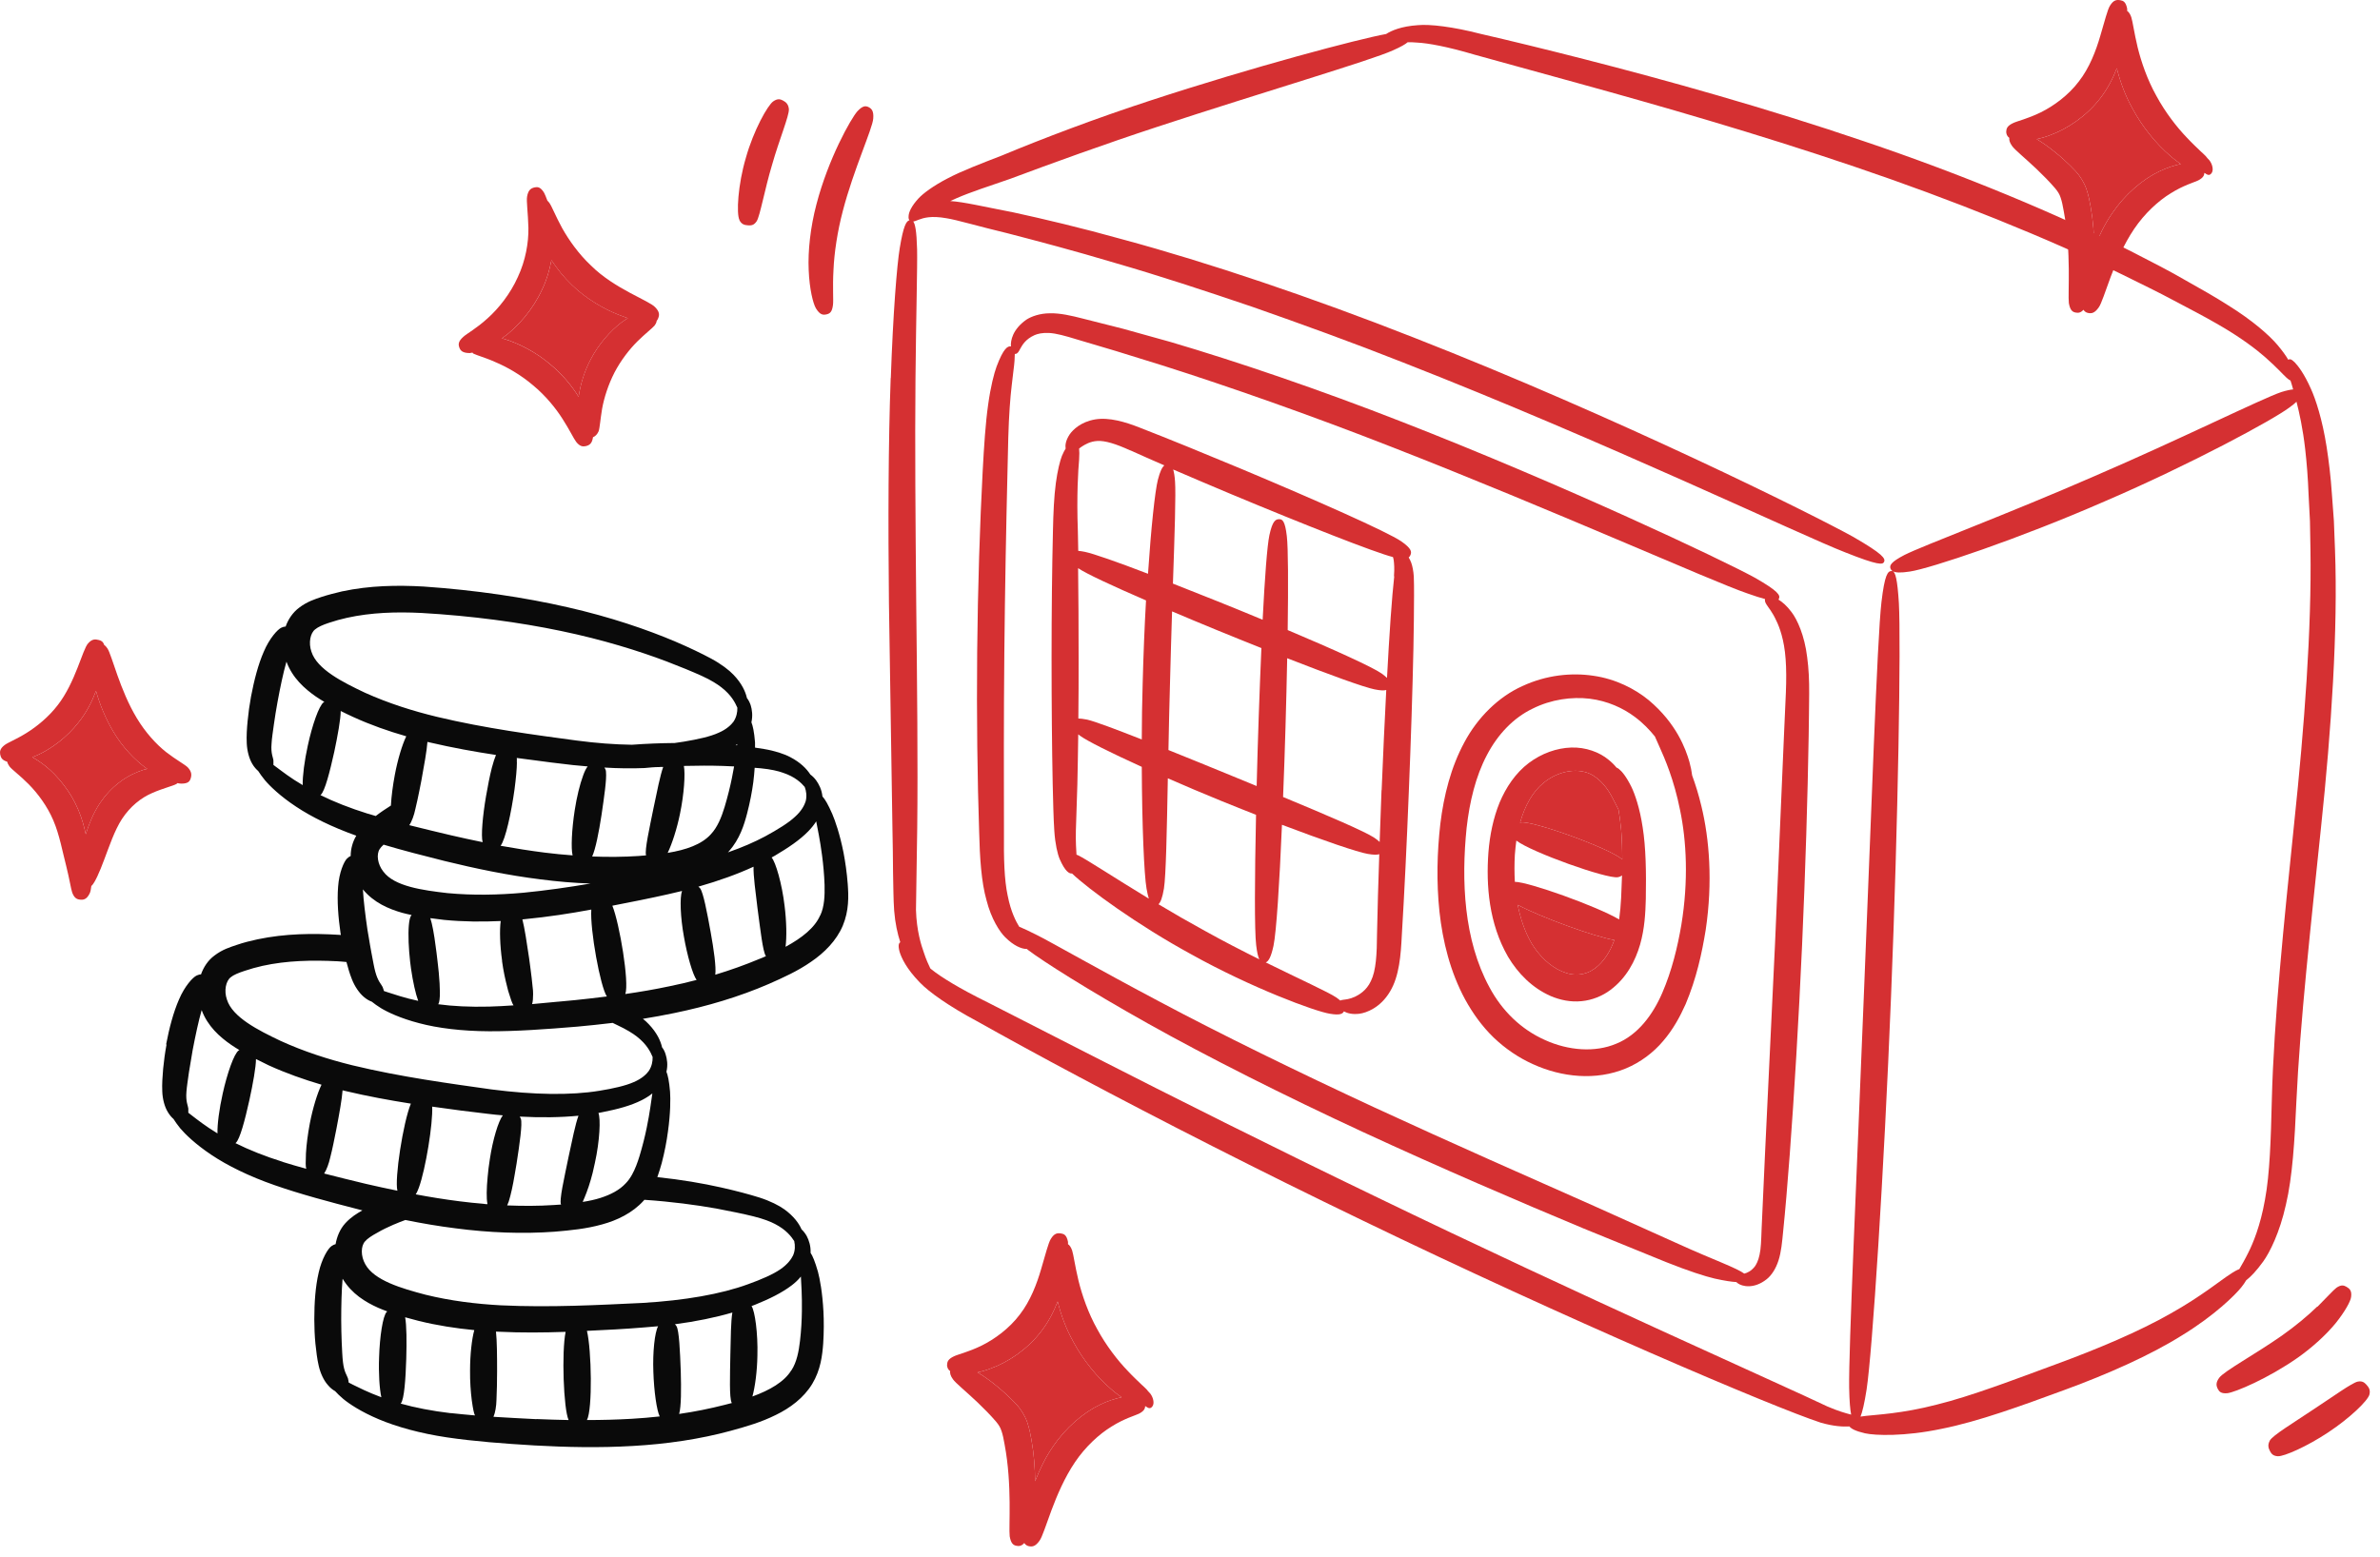
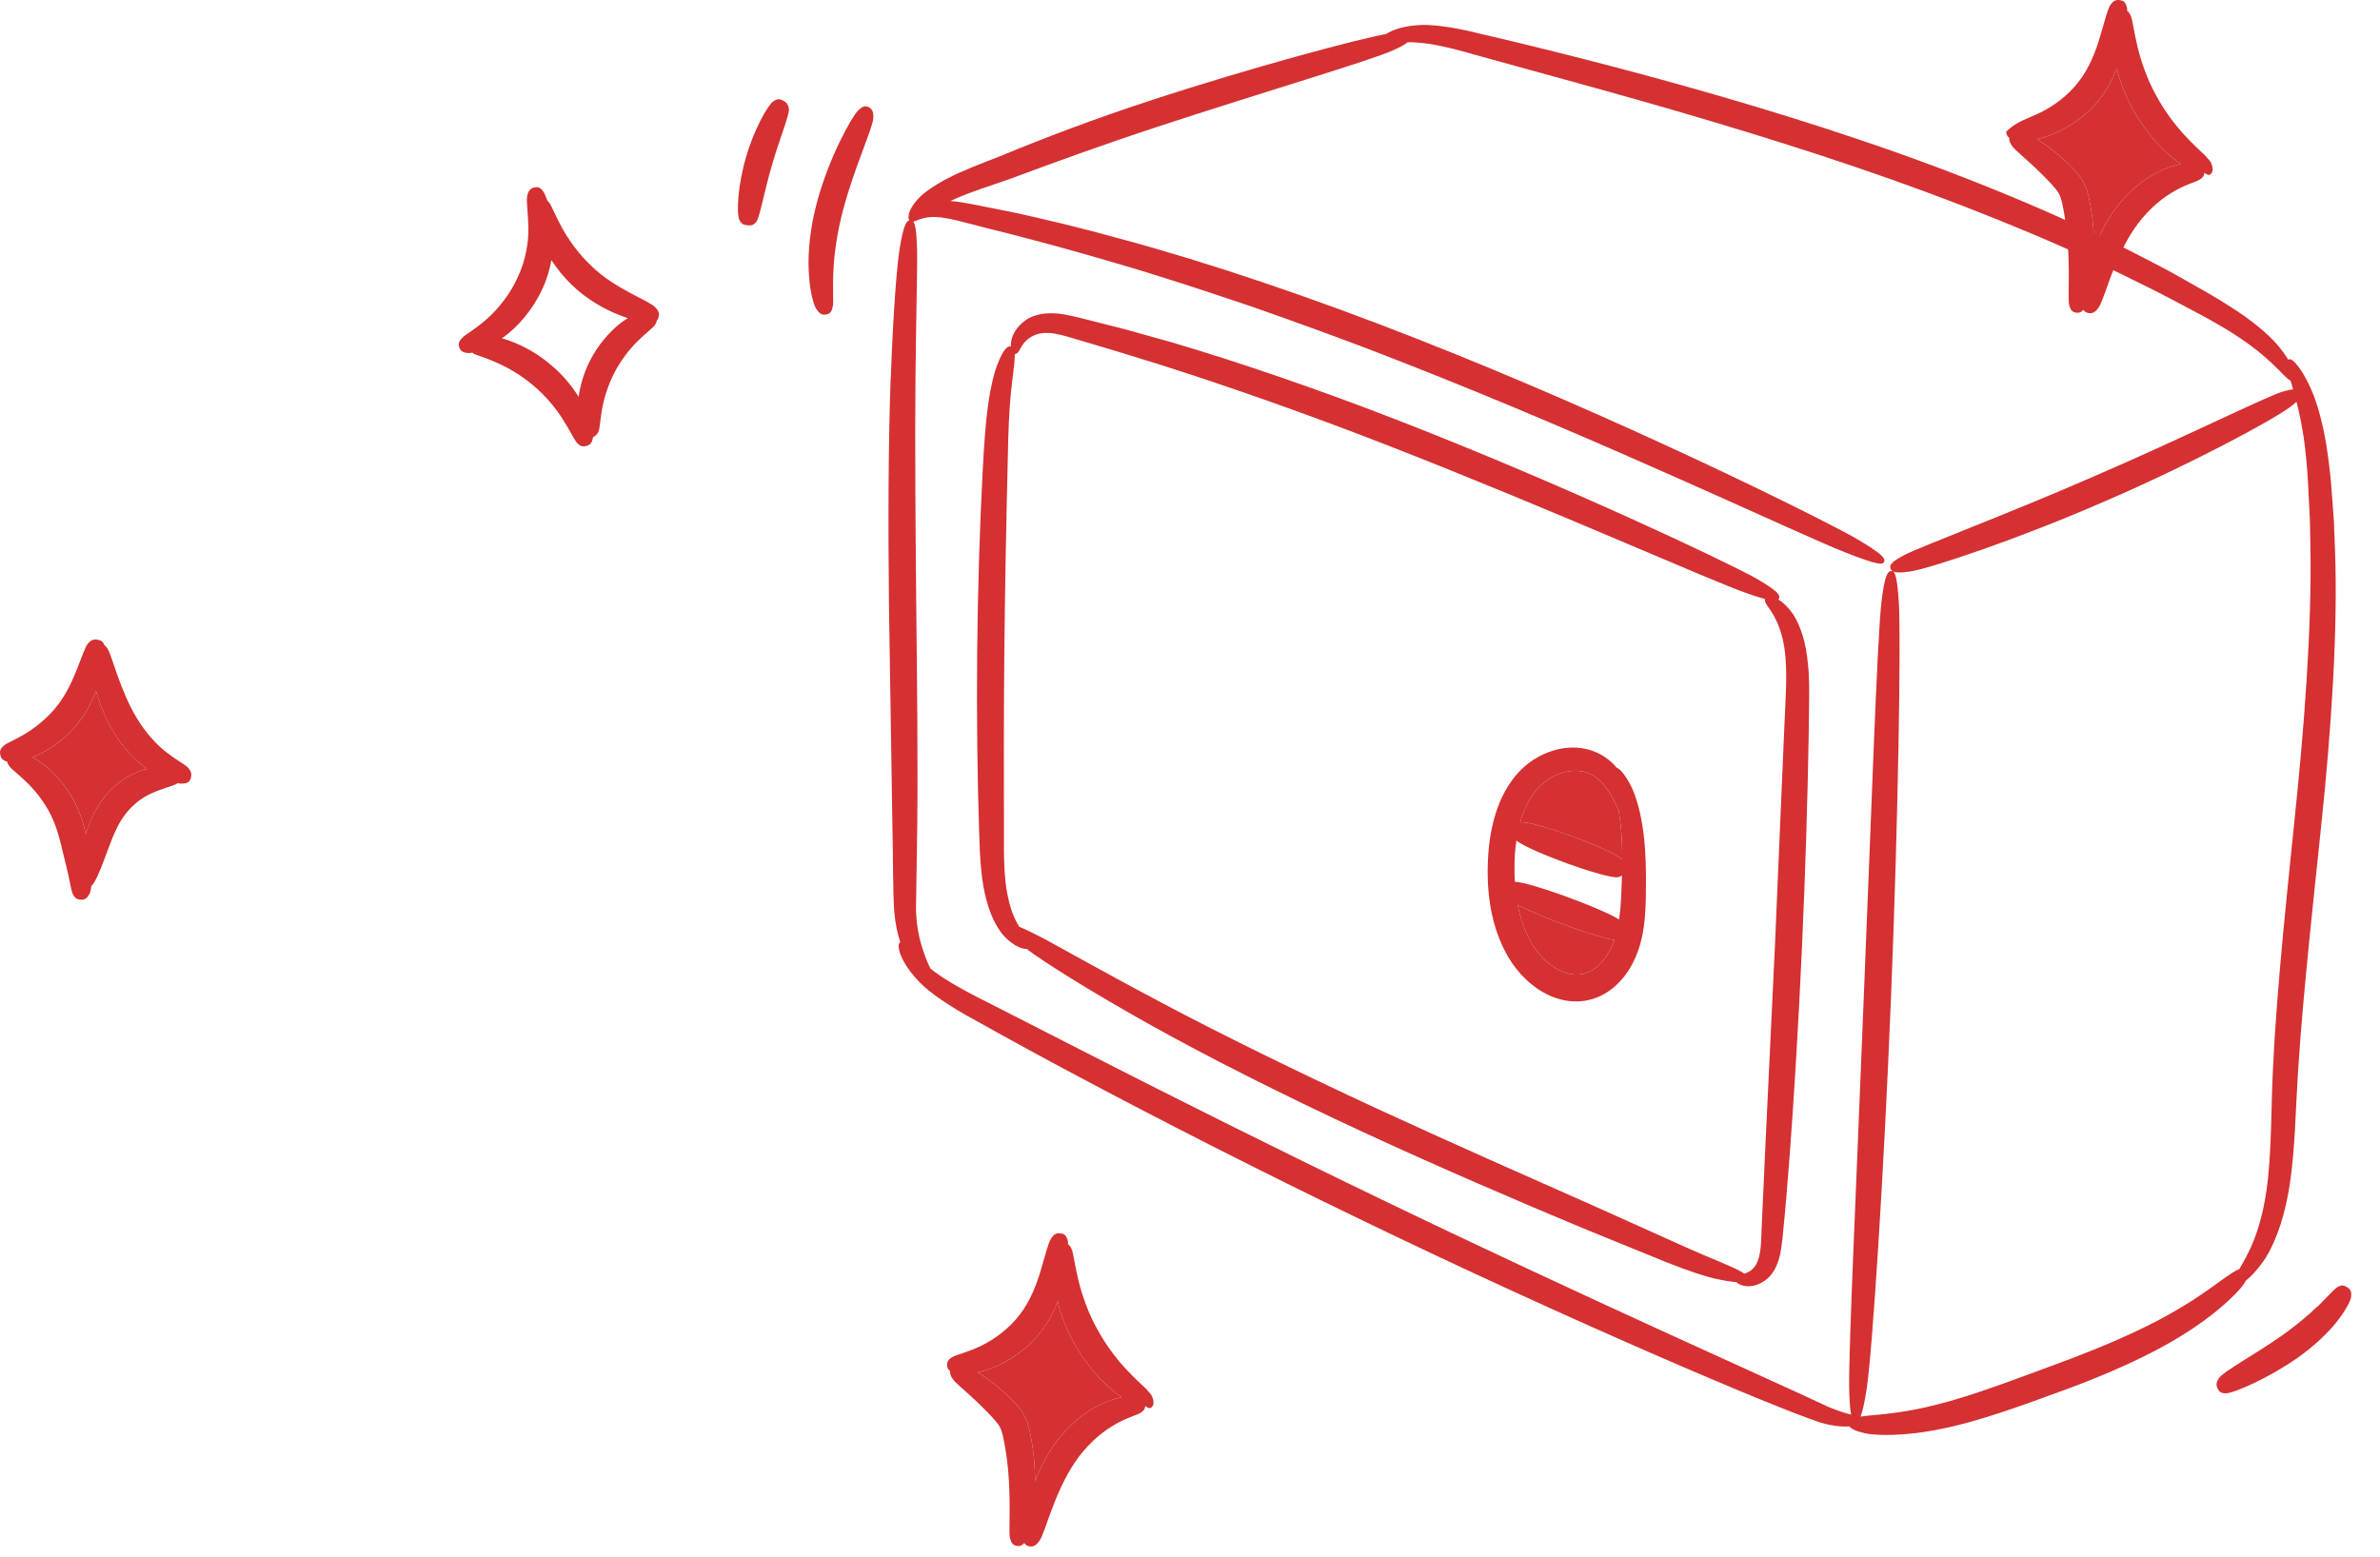
<svg xmlns="http://www.w3.org/2000/svg" width="191" height="125" viewBox="0 0 191 125" fill="none">
  <path d="M71.489 30.35C71.669 25.18 71.979 21.27 72.209 19.9C72.499 18.14 72.729 17.74 72.989 17.68C72.929 17.62 72.899 17.52 72.919 17.32C72.939 17.02 73.149 16.54 73.709 15.93C74.079 15.53 74.889 14.92 76.049 14.32C77.209 13.71 78.739 13.13 80.389 12.49C83.699 11.11 87.949 9.5 92.229 8.1C100.609 5.35 109.069 3.12 111.239 2.73C111.659 2.46 112.449 2.11 113.789 2.02C114.749 1.93 116.579 2.14 118.829 2.72C121.089 3.24 123.939 3.93 127.179 4.76C133.659 6.42 141.689 8.65 149.589 11.34C157.499 14.01 165.239 17.22 171.229 20.28C172.729 21.05 174.139 21.77 175.389 22.5C176.659 23.21 177.799 23.86 178.799 24.5C180.819 25.75 182.169 26.97 182.779 27.7C183.169 28.16 183.439 28.54 183.639 28.88C183.739 28.81 183.869 28.8 184.159 29.09C184.439 29.39 184.909 29.98 185.459 31.22C185.829 32.03 186.369 33.65 186.719 35.89C186.889 37 187.049 38.27 187.139 39.65C187.189 40.34 187.239 41.06 187.299 41.81C187.329 42.56 187.359 43.34 187.389 44.14C187.629 50.56 187.099 58.53 186.269 66.4C185.449 74.28 184.579 82.12 184.289 88.43C184.149 91.58 183.979 94.46 183.449 96.71C182.949 98.96 182.149 100.55 181.619 101.28C181.079 102.03 180.629 102.49 180.259 102.78C180.169 102.94 180.049 103.11 179.879 103.33C179.379 103.96 177.719 105.6 175.139 107.18C172.579 108.79 169.149 110.31 165.709 111.57C162.279 112.83 158.799 114.11 155.819 114.7C152.839 115.33 150.479 115.24 149.669 115.06C148.899 114.88 148.559 114.69 148.419 114.51C147.889 114.54 147.149 114.5 146.129 114.21C142.329 112.97 125.679 105.88 109.319 97.96C101.139 94.02 93.059 89.89 86.619 86.46C83.399 84.75 80.599 83.21 78.389 81.97C76.159 80.78 74.529 79.62 73.809 78.86C72.739 77.76 72.339 76.89 72.189 76.39C72.059 75.89 72.129 75.71 72.249 75.64C72.029 74.96 71.839 74.12 71.759 73.11C71.689 72.13 71.699 71.15 71.669 70.03C71.669 68.92 71.639 67.71 71.619 66.42C71.539 61.26 71.439 54.83 71.339 48.41C71.269 41.97 71.289 35.53 71.479 30.35H71.489ZM149.759 113.66C150.519 113.57 152.649 113.48 155.419 112.76C158.179 112.08 161.569 110.78 164.989 109.52C168.399 108.27 171.699 106.87 174.169 105.46C176.659 104.07 178.299 102.71 178.959 102.3C179.279 102.08 179.519 101.95 179.709 101.88C179.909 101.54 180.159 101.11 180.439 100.54C180.799 99.83 181.399 98.41 181.769 96.31C182.159 94.22 182.239 91.48 182.319 88.29C182.479 81.89 183.299 73.98 184.109 66.12C184.939 58.27 185.519 50.42 185.419 44.12C185.399 43.34 185.389 42.58 185.379 41.84C185.339 41.11 185.309 40.4 185.269 39.72C185.219 38.36 185.119 37.14 184.999 36.08C184.809 34.39 184.519 33.11 184.299 32.25C184.159 32.39 183.969 32.54 183.719 32.72C182.419 33.7 175.809 37.28 168.899 40.25C162.019 43.26 154.889 45.64 153.279 45.88C152.509 46 152.119 45.97 151.909 45.86C152.099 45.97 152.269 46.44 152.389 48.42C152.559 51.49 152.339 65.76 151.759 80.01C151.189 94.27 150.259 108.5 149.799 111.54C149.619 112.69 149.459 113.35 149.309 113.72C149.439 113.7 149.589 113.68 149.759 113.66ZM73.469 30.44C73.419 35.6 73.469 42.01 73.529 48.43C73.599 54.86 73.669 61.29 73.609 66.46C73.569 69.02 73.539 71.27 73.509 73.05C73.559 74.72 73.929 75.88 74.139 76.46C74.329 77.05 74.519 77.44 74.659 77.74C74.699 77.77 74.739 77.81 74.779 77.84C75.499 78.42 76.989 79.35 79.269 80.47C81.519 81.62 84.369 83.07 87.609 84.73C94.089 88.04 102.179 92.1 110.339 96.03C126.609 103.91 143.239 111.27 146.639 112.9C147.519 113.28 148.129 113.45 148.559 113.56C148.479 113.16 148.419 112.5 148.399 111.41C148.349 108.34 149.019 94.11 149.579 79.87C150.169 65.63 150.639 51.4 150.989 48.35C151.249 46.12 151.499 45.84 151.799 45.84C151.829 45.84 151.859 45.84 151.889 45.85C151.789 45.79 151.739 45.71 151.709 45.62C151.639 45.39 151.739 45.12 152.839 44.55C154.289 43.81 161.259 41.21 168.069 38.23C174.899 35.29 181.559 31.98 183.089 31.47C183.509 31.34 183.809 31.28 184.029 31.26C183.959 31 183.889 30.76 183.819 30.55C183.739 30.52 183.649 30.45 183.509 30.33C183.209 30.06 182.739 29.51 181.759 28.65C181.119 28.09 179.839 27.08 177.859 25.96C176.879 25.39 175.709 24.79 174.449 24.12C173.189 23.44 171.789 22.77 170.299 22.03C164.339 19.13 156.669 16.03 148.829 13.38C140.999 10.72 133.029 8.44 126.609 6.67C123.399 5.78 120.579 5 118.339 4.39C116.119 3.73 114.569 3.46 113.749 3.42C113.459 3.39 113.199 3.39 112.969 3.39C112.789 3.55 112.429 3.76 111.769 4.05C109.989 4.86 101.369 7.39 92.879 10.18C88.619 11.58 84.459 13.09 81.059 14.36C79.319 14.96 77.869 15.43 76.769 15.91C76.579 15.99 76.419 16.06 76.259 16.14C77.319 16.2 78.989 16.6 81.329 17.05C83.719 17.57 86.739 18.28 90.139 19.23C96.949 21.07 105.279 23.88 113.439 27.09C129.769 33.48 145.449 41.28 148.729 43.1C151.119 44.48 151.329 44.84 151.199 45.11C151.099 45.33 150.759 45.41 148.079 44.34C144.579 42.99 128.809 35.44 112.579 29.09C108.529 27.49 104.439 26.01 100.529 24.64C96.619 23.31 92.889 22.09 89.529 21.12C86.189 20.12 83.219 19.34 80.869 18.73C78.529 18.17 76.759 17.64 75.959 17.52C74.729 17.3 74.119 17.49 73.749 17.63C73.539 17.71 73.399 17.77 73.289 17.78C73.439 17.98 73.559 18.51 73.599 20.02C73.629 21.4 73.519 25.29 73.469 30.44Z" fill="#D53032" />
  <path d="M78.42 52.33C78.47 47.16 78.64 42 78.86 37.86C78.97 35.8 79.09 33.96 79.3 32.49C79.5 31.03 79.78 29.96 79.98 29.42C80.53 27.96 80.87 27.76 81.13 27.81C81.09 27.35 81.26 26.44 82.37 25.66C82.77 25.4 83.46 25.15 84.26 25.15C85.08 25.13 85.99 25.34 86.92 25.58C87.87 25.82 88.95 26.09 90.12 26.39C91.29 26.72 92.57 27.07 93.93 27.45C99.33 29.04 105.98 31.31 112.5 33.86C125.55 38.95 138.19 44.93 140.82 46.37C142.73 47.46 142.89 47.79 142.76 48.07C142.76 48.09 142.74 48.11 142.72 48.13C143.03 48.32 143.39 48.62 143.77 49.13C144.22 49.71 144.82 51 145.03 52.76C145.15 53.64 145.2 54.63 145.19 55.69C145.19 56.73 145.16 57.87 145.15 59.07C145.07 63.9 144.89 69.9 144.62 75.89C144.35 81.89 143.99 87.88 143.63 92.69C143.45 95.1 143.27 97.21 143.1 98.87C143.02 99.69 142.95 100.49 142.73 101.18C142.51 101.87 142.15 102.4 141.78 102.69C140.75 103.51 139.79 103.27 139.45 103.01C139.4 102.98 139.39 102.95 139.35 102.92C138.97 102.9 138.42 102.82 137.61 102.64C136.87 102.47 135.49 102.03 133.69 101.31C131.91 100.59 129.66 99.67 127.09 98.62C121.98 96.49 115.64 93.77 109.37 90.87C103.11 87.97 96.93 84.86 92.08 82.14C87.23 79.42 83.69 77.16 82.5 76.26C82.47 76.23 82.44 76.21 82.41 76.18C82.36 76.18 82.31 76.18 82.25 76.17C81.94 76.13 81.38 75.94 80.68 75.25C80.23 74.81 79.55 73.77 79.17 72.27C78.75 70.79 78.63 68.84 78.58 66.8C78.44 62.65 78.37 57.49 78.42 52.33ZM80.87 71.9C81.12 73.2 81.55 74 81.79 74.39C82.15 74.54 82.62 74.76 83.27 75.09C84.59 75.76 88.2 77.84 93.08 80.42C97.94 83.01 104.11 86.03 110.34 88.92C116.57 91.8 122.87 94.57 127.92 96.81C130.44 97.95 132.66 98.94 134.41 99.73C136.14 100.52 137.42 101.04 138.08 101.32C139.17 101.78 139.71 102.04 139.98 102.24C140.22 102.18 140.52 102.05 140.82 101.68C140.94 101.52 141.11 101.21 141.21 100.72C141.32 100.24 141.34 99.57 141.37 98.72C141.44 97.04 141.54 94.93 141.65 92.53C141.88 87.72 142.16 81.73 142.45 75.75C142.7 69.76 142.96 63.78 143.17 58.97C143.22 57.77 143.27 56.64 143.32 55.6C143.36 54.59 143.36 53.69 143.3 52.91C143.19 51.34 142.8 50.33 142.56 49.84C142.23 49.11 141.91 48.77 141.76 48.52C141.64 48.33 141.62 48.2 141.65 48.09C141.29 48 140.84 47.85 140.21 47.63C137.36 46.66 124.62 40.93 111.66 35.87C105.18 33.33 98.62 31.03 93.3 29.34C91.96 28.92 90.71 28.54 89.56 28.18C88.41 27.84 87.36 27.52 86.43 27.25C85.49 26.96 84.76 26.76 84.2 26.73C83.63 26.7 83.27 26.8 83.03 26.9C82.29 27.23 82.04 27.71 81.89 27.97C81.75 28.24 81.67 28.38 81.51 28.41C81.49 28.41 81.47 28.41 81.44 28.41C81.44 28.69 81.42 29.11 81.33 29.77C81.28 30.3 81.12 31.32 81.03 32.72C80.93 34.12 80.89 35.92 80.85 37.99C80.75 42.12 80.65 47.26 80.6 52.4C80.55 57.54 80.56 62.68 80.57 66.81C80.55 68.91 80.59 70.6 80.87 71.91V71.9Z" fill="#D53032" />
-   <path d="M115.589 66.14C115.869 63.85 116.439 61.59 117.519 59.59C118.579 57.6 120.259 55.93 122.189 55.07C124.089 54.19 126.109 53.98 127.889 54.25C129.679 54.51 131.209 55.3 132.319 56.21C134.549 58.08 135.289 60.15 135.579 61.16C135.689 61.56 135.759 61.92 135.799 62.25C136.059 62.96 136.319 63.78 136.539 64.71C137.179 67.33 137.459 70.79 136.889 74.63C136.579 76.55 136.139 78.55 135.279 80.6C134.829 81.61 134.269 82.64 133.479 83.56C132.709 84.48 131.659 85.28 130.479 85.77C128.079 86.77 125.329 86.48 123.029 85.43C121.869 84.91 120.799 84.18 119.869 83.29C118.929 82.38 118.189 81.34 117.579 80.23C116.379 78.01 115.779 75.56 115.519 73.18C115.269 70.78 115.329 68.43 115.589 66.14ZM119.529 79.25C120.549 81.16 122.079 82.64 123.989 83.49C125.859 84.34 128.009 84.51 129.719 83.78C131.439 83.08 132.639 81.47 133.399 79.71C134.169 77.93 134.629 76.02 134.929 74.26C135.519 70.69 135.339 67.47 134.829 65.03C134.339 62.57 133.589 60.87 133.199 60C133.059 59.67 132.929 59.38 132.809 59.12C132.389 58.6 131.869 58.05 131.199 57.55C130.249 56.84 129.019 56.27 127.579 56.09C126.139 55.92 124.489 56.14 122.989 56.89C121.469 57.62 120.199 58.94 119.319 60.63C118.429 62.32 117.939 64.34 117.699 66.46C117.269 70.69 117.459 75.44 119.529 79.25Z" fill="#D53032" />
  <path d="M119.45 68.41C119.56 67.05 119.83 65.7 120.34 64.44C120.86 63.2 121.63 62.05 122.69 61.25C123.73 60.47 124.93 60.05 126.09 60.01C127.25 59.97 128.36 60.38 129.09 60.99C129.34 61.19 129.55 61.4 129.73 61.62C129.79 61.64 129.85 61.67 129.93 61.74C130.16 61.92 130.51 62.33 130.93 63.18C131.2 63.74 131.6 64.87 131.83 66.43C132.08 68 132.12 69.97 132.08 72.17C132.05 73.29 131.99 74.53 131.62 75.83C131.24 77.13 130.54 78.5 129.24 79.47C128.6 79.95 127.78 80.29 126.92 80.37C126.06 80.46 125.2 80.28 124.45 79.96C122.95 79.3 121.82 78.14 121.02 76.8C119.49 74.14 119.25 71.1 119.45 68.41ZM130.1 66.6C130.04 65.98 129.97 65.45 129.89 65L129.67 64.56C129.41 64.09 129 63.05 128.01 62.36C127.54 62.01 126.89 61.83 126.15 61.89C125.4 61.95 124.57 62.27 123.88 62.84C123 63.55 122.37 64.69 121.99 66.04C122.02 66.04 122.04 66.02 122.07 66.02C123.02 65.88 129.17 68.09 130.19 68.99C130.19 68.11 130.16 67.3 130.1 66.6ZM122.92 75.74C123.51 76.72 124.39 77.58 125.35 77.98C126.31 78.4 127.24 78.3 128.01 77.73C128.72 77.2 129.24 76.36 129.55 75.46C128.07 75.23 123.69 73.65 121.8 72.64C122.02 73.74 122.37 74.8 122.92 75.74ZM121.57 70.79C122.67 70.79 128.17 72.76 129.94 73.81C130.02 73.23 130.07 72.64 130.1 72.06C130.13 71.43 130.15 70.84 130.17 70.27C130.09 70.34 129.99 70.39 129.83 70.42C128.93 70.56 122.92 68.42 121.69 67.48C121.64 67.85 121.6 68.23 121.57 68.62C121.53 69.33 121.53 70.06 121.57 70.79Z" fill="#D53032" />
  <path d="M121.989 66.04C121.989 66.04 122.039 66.02 122.069 66.02C123.019 65.88 129.169 68.09 130.189 68.99C130.189 68.11 130.159 67.3 130.099 66.6C130.039 65.98 129.969 65.45 129.889 65L129.669 64.56C129.409 64.09 128.999 63.05 128.009 62.36C127.539 62.01 126.889 61.83 126.149 61.89C125.399 61.95 124.569 62.27 123.879 62.84C122.999 63.55 122.369 64.69 121.989 66.04Z" fill="#D53032" />
  <path d="M121.799 72.64C122.019 73.74 122.369 74.8 122.919 75.74C123.509 76.72 124.389 77.58 125.349 77.98C126.309 78.4 127.239 78.3 128.009 77.73C128.719 77.2 129.239 76.36 129.549 75.46C128.069 75.23 123.689 73.65 121.799 72.64Z" fill="#D53032" />
-   <path d="M84.731 38.8C84.871 37.75 85.07 36.99 85.221 36.6C85.331 36.35 85.421 36.16 85.52 36.01C85.481 35.78 85.501 35.38 85.85 34.86C86.1 34.51 86.721 33.87 87.88 33.67C89.001 33.48 90.311 33.87 91.471 34.33C93.841 35.25 96.77 36.45 99.691 37.67C105.53 40.12 111.32 42.68 112.46 43.46C113.29 44.04 113.31 44.31 113.18 44.58C113.15 44.65 113.11 44.7 113.05 44.75C113.13 44.88 113.2 45.02 113.26 45.19C113.35 45.45 113.43 45.82 113.46 46.28C113.48 46.76 113.48 47.21 113.48 47.8C113.48 48.95 113.46 50.4 113.43 52.05C113.36 55.35 113.23 59.46 113.06 63.56C112.9 67.66 112.7 71.77 112.5 75.06C112.42 76.66 112.3 78.36 111.55 79.6C110.78 80.9 109.65 81.31 109.09 81.38C108.53 81.45 108.12 81.34 107.85 81.19C107.76 81.38 107.55 81.52 106.73 81.38C105.55 81.2 100.41 79.29 95.621 76.62C91.3 74.27 87.341 71.37 86.031 70.12C85.82 70.15 85.481 69.97 85.04 68.96C84.871 68.56 84.68 67.76 84.611 66.7C84.54 65.64 84.52 64.39 84.481 62.93C84.421 60.02 84.391 56.4 84.391 52.77C84.391 49.15 84.43 45.53 84.501 42.62C84.531 41.17 84.591 39.85 84.731 38.81V38.8ZM91.63 59.36C91.63 57.9 91.66 56.4 91.701 54.89C91.76 52.6 91.85 50.31 91.971 48.2C89.27 47.03 87.18 46.06 86.52 45.61C86.55 47.86 86.561 50.33 86.561 52.81C86.561 54.46 86.561 56.1 86.54 57.68C86.71 57.68 86.941 57.71 87.251 57.77C87.861 57.91 89.49 58.52 91.63 59.36ZM110.88 63.43C110.99 60.67 111.12 57.91 111.25 55.39C111.08 55.44 110.8 55.44 110.31 55.34C109.46 55.17 106.68 54.16 103.3 52.84C103.23 56.35 103.12 60.32 102.97 63.98C106.56 65.47 109.54 66.75 110.29 67.25C110.48 67.38 110.62 67.49 110.72 67.59C110.77 66.22 110.82 64.83 110.87 63.43H110.88ZM101.22 52.02C98.85 51.08 96.341 50.05 94.061 49.08C94.001 50.97 93.941 52.97 93.891 54.98C93.841 56.75 93.8 58.52 93.77 60.21C95.371 60.85 97.121 61.57 98.88 62.29C99.54 62.56 100.2 62.83 100.85 63.1C100.94 59.4 101.08 55.46 101.23 52.02H101.22ZM90.71 36.16C89.55 35.63 88.68 35.36 88.061 35.4C87.481 35.43 87.061 35.7 86.88 35.81C86.77 35.88 86.68 35.94 86.6 36.01C86.621 36.21 86.63 36.5 86.6 36.92C86.531 37.67 86.391 39.74 86.501 42.65C86.51 43.15 86.52 43.68 86.531 44.22C86.68 44.23 86.85 44.26 87.061 44.3C87.74 44.44 89.66 45.11 92.13 46.06C92.38 42.33 92.691 39.43 92.921 38.52C93.1 37.82 93.27 37.5 93.441 37.36C92.481 36.94 91.561 36.54 90.731 36.16H90.71ZM111.87 46.26C111.9 45.91 111.89 45.65 111.89 45.49C111.87 45.03 111.84 44.88 111.79 44.72C110.32 44.35 104.55 42.07 98.831 39.68C97.231 39.01 95.641 38.33 94.15 37.69C94.21 37.89 94.27 38.2 94.3 38.66C94.371 39.65 94.27 42.83 94.13 46.85C96.4 47.74 98.93 48.75 101.33 49.75C101.5 46.4 101.69 43.83 101.87 42.97C102.12 41.81 102.37 41.67 102.67 41.68C102.91 41.68 103.13 41.81 103.27 43.04C103.38 43.97 103.39 46.87 103.34 50.58C107.04 52.14 110.1 53.53 110.87 54.06C111.06 54.2 111.2 54.31 111.31 54.42C111.36 53.55 111.4 52.72 111.45 51.94C111.55 50.29 111.65 48.85 111.75 47.7C111.8 47.14 111.85 46.66 111.89 46.27L111.87 46.26ZM107.25 80.08C107.38 80.17 107.47 80.25 107.56 80.32C107.62 80.29 107.7 80.27 107.79 80.26C107.99 80.23 108.29 80.22 108.75 80.01C109.03 79.87 109.66 79.54 110.02 78.75C110.43 77.92 110.5 76.61 110.51 74.94C110.55 73.03 110.61 70.85 110.69 68.57C110.52 68.63 110.25 68.63 109.77 68.55C108.94 68.41 106.2 67.47 102.88 66.21C102.68 70.96 102.43 74.84 102.2 75.93C102 76.85 101.8 77.17 101.58 77.26C104.36 78.63 106.62 79.65 107.25 80.08ZM96.701 74.73C98.171 75.55 99.671 76.32 101.06 77.01C100.96 76.8 100.88 76.46 100.81 75.87C100.67 74.71 100.69 70.48 100.8 65.41C99.891 65.05 98.951 64.68 98.02 64.3C96.55 63.7 95.091 63.08 93.721 62.48C93.641 66.81 93.57 70.29 93.41 71.32C93.281 72.08 93.141 72.43 92.971 72.59C94.15 73.3 95.421 74.03 96.701 74.73ZM92.191 72.12C92.13 71.92 92.07 71.67 92.01 71.32C91.82 70.22 91.65 66.32 91.63 61.56C89.141 60.43 87.24 59.48 86.671 59.06C86.621 59.02 86.581 58.99 86.531 58.95C86.51 60.38 86.49 61.75 86.46 62.98C86.421 64.42 86.38 65.69 86.341 66.69C86.32 67.61 86.371 68.25 86.391 68.61C86.441 68.63 86.471 68.64 86.52 68.66C87.221 69 89.41 70.45 92.18 72.13L92.191 72.12Z" fill="#D53032" />
  <path d="M185.96 104.89C185.21 105.62 184.2 106.46 183.11 107.23C180.93 108.75 178.49 110.07 178.1 110.6C177.81 110.99 177.85 111.24 177.99 111.51C178.1 111.72 178.26 111.89 178.76 111.84C179.39 111.76 182 110.67 184.4 108.99C185.59 108.15 186.69 107.14 187.45 106.21C188.2 105.27 188.64 104.46 188.68 104.12C188.75 103.62 188.57 103.45 188.31 103.3C188.1 103.18 187.89 103.11 187.5 103.38C187.26 103.56 186.72 104.16 185.98 104.9L185.96 104.89Z" fill="#D53032" />
-   <path d="M182.151 115.661C181.981 115.981 182.031 116.231 182.171 116.491C182.281 116.701 182.421 116.881 182.801 116.901C183.291 116.931 185.161 116.111 186.851 114.981C188.551 113.861 190.021 112.451 190.151 111.951C190.241 111.581 190.111 111.381 189.911 111.161C189.751 110.981 189.581 110.841 189.211 110.911C188.741 111.011 187.191 112.141 185.601 113.181C184.021 114.241 182.391 115.221 182.151 115.651V115.661Z" fill="#D53032" />
  <path d="M65.479 24.751C65.809 25.291 66.059 25.301 66.349 25.231C66.589 25.171 66.779 25.061 66.849 24.471C66.899 24.081 66.809 23.041 66.889 21.671C66.949 20.301 67.199 18.601 67.639 16.931C68.509 13.591 70.019 10.341 70.079 9.521C70.129 8.921 69.959 8.721 69.689 8.591C69.469 8.491 69.239 8.471 68.809 8.931C68.279 9.531 66.469 12.751 65.519 16.411C65.039 18.231 64.829 20.141 64.899 21.681C64.959 23.221 65.259 24.371 65.469 24.731L65.479 24.751Z" fill="#D53032" />
  <path d="M59.33 17.651C59.51 18.021 59.75 18.071 60.05 18.091C60.29 18.101 60.51 18.091 60.73 17.751C61 17.311 61.36 15.231 61.96 13.231C62.53 11.221 63.34 9.291 63.31 8.761C63.27 8.371 63.09 8.201 62.82 8.061C62.61 7.951 62.39 7.901 62.05 8.141C61.61 8.451 60.48 10.451 59.86 12.661C59.21 14.851 59.09 17.161 59.34 17.651H59.33Z" fill="#D53032" />
  <path d="M0.363 59.816C0.593 59.626 1.303 59.356 2.133 58.836C2.953 58.326 3.903 57.556 4.623 56.616C6.063 54.776 6.623 52.116 7.073 51.646C7.383 51.296 7.633 51.296 7.923 51.376C8.103 51.416 8.273 51.496 8.363 51.776C8.453 51.836 8.533 51.916 8.623 52.056C8.983 52.596 9.613 55.396 10.983 57.656C11.663 58.786 12.523 59.736 13.333 60.376C14.133 60.996 14.843 61.376 15.063 61.596C15.383 61.936 15.393 62.206 15.303 62.486C15.233 62.716 15.103 62.906 14.563 62.906C14.483 62.906 14.373 62.896 14.243 62.866C14.223 62.886 14.203 62.906 14.173 62.926C13.913 63.086 13.113 63.266 12.223 63.656C11.313 64.046 10.463 64.726 9.793 65.736C9.183 66.676 8.753 67.986 8.363 69.006C7.983 70.036 7.613 70.846 7.373 71.086C7.353 71.096 7.343 71.106 7.333 71.116C7.303 71.396 7.253 71.606 7.193 71.726C6.953 72.216 6.683 72.256 6.393 72.216C6.153 72.186 5.953 72.076 5.793 71.646C5.693 71.356 5.583 70.596 5.313 69.516C5.023 68.406 4.773 67.006 4.283 65.866C3.793 64.706 3.023 63.686 2.303 62.956C1.583 62.226 0.933 61.766 0.753 61.516C0.653 61.376 0.603 61.256 0.573 61.146C0.173 61.026 0.063 60.826 0.013 60.556C-0.027 60.316 0.013 60.086 0.363 59.816ZM3.653 61.496C4.643 62.296 5.683 63.556 6.303 65.056C6.573 65.706 6.753 66.356 6.883 66.966C7.133 66.186 7.453 65.346 8.003 64.496C8.443 63.846 8.993 63.236 9.633 62.766C10.263 62.286 10.953 61.976 11.553 61.786C11.653 61.766 11.723 61.746 11.813 61.726C10.823 61.026 9.823 59.966 9.103 58.746C8.443 57.646 7.993 56.496 7.703 55.466C7.393 56.296 6.953 57.186 6.313 57.976C5.383 59.186 4.133 60.096 3.033 60.606C2.883 60.676 2.743 60.726 2.593 60.776C2.913 60.966 3.273 61.196 3.653 61.496Z" fill="#D53032" />
  <path d="M2.594 60.776C2.914 60.966 3.274 61.196 3.654 61.496C4.644 62.296 5.684 63.556 6.304 65.056C6.574 65.706 6.754 66.356 6.884 66.966C7.134 66.186 7.454 65.346 8.004 64.496C8.444 63.846 8.994 63.236 9.634 62.766C10.264 62.286 10.954 61.976 11.554 61.786C11.654 61.766 11.725 61.746 11.815 61.726C10.825 61.026 9.824 59.966 9.104 58.746C8.444 57.646 7.994 56.496 7.704 55.466C7.394 56.296 6.954 57.186 6.314 57.976C5.384 59.186 4.134 60.096 3.034 60.606C2.884 60.676 2.744 60.726 2.594 60.776Z" fill="#D53032" />
-   <path d="M13.333 83.836C13.583 82.526 13.913 81.266 14.373 80.216C14.823 79.166 15.473 78.446 15.793 78.306C15.933 78.246 16.043 78.216 16.133 78.216C16.333 77.646 16.693 77.086 17.213 76.706C17.853 76.216 18.463 76.036 18.993 75.856C19.543 75.666 20.103 75.526 20.663 75.406C22.903 74.936 25.123 74.916 27.223 75.046C27.263 75.046 27.313 75.056 27.353 75.056C27.353 75.016 27.353 74.986 27.333 74.946C27.143 73.626 27.043 72.336 27.133 71.186C27.213 70.046 27.603 69.156 27.853 68.916C27.953 68.816 28.053 68.756 28.143 68.716C28.143 68.166 28.293 67.586 28.593 67.086C26.653 66.396 24.993 65.576 23.763 64.756C22.473 63.906 21.643 63.086 21.263 62.636C21.033 62.346 20.853 62.106 20.723 61.896C20.573 61.766 20.393 61.576 20.243 61.316C19.993 60.896 19.833 60.286 19.803 59.686C19.773 59.066 19.813 58.496 19.873 57.866C19.933 57.236 20.023 56.576 20.143 55.926C20.393 54.616 20.713 53.356 21.173 52.306C21.623 51.246 22.273 50.526 22.583 50.386C22.713 50.326 22.823 50.296 22.923 50.296C23.123 49.726 23.493 49.166 24.003 48.786C24.643 48.296 25.253 48.106 25.783 47.926C26.333 47.746 26.893 47.606 27.443 47.476C29.683 46.996 31.903 46.966 34.013 47.086C38.193 47.376 42.093 47.956 45.543 48.746C48.983 49.526 51.943 50.546 54.203 51.506C55.343 51.996 56.283 52.446 57.083 52.876C57.893 53.316 58.503 53.786 58.873 54.176C59.523 54.856 59.823 55.506 59.943 56.036C60.063 56.186 60.163 56.376 60.243 56.606C60.353 56.966 60.423 57.436 60.303 57.986C60.413 58.256 60.523 58.736 60.593 59.596C60.593 59.716 60.593 59.856 60.593 60.016C60.843 60.056 61.073 60.086 61.303 60.126C62.203 60.276 62.943 60.526 63.413 60.776C64.243 61.206 64.733 61.716 65.033 62.176C65.183 62.286 65.343 62.436 65.493 62.636C65.713 62.946 65.943 63.366 66.003 63.936C66.203 64.146 66.453 64.566 66.793 65.346C67.023 65.886 67.393 66.936 67.693 68.436C67.833 69.176 67.963 70.036 68.033 70.976C68.103 71.926 68.143 73.096 67.633 74.316C67.123 75.516 66.153 76.486 65.093 77.206C64.033 77.946 62.883 78.466 61.703 78.986C59.333 80.016 56.733 80.786 54.103 81.326C53.263 81.496 52.433 81.656 51.593 81.786C51.783 81.936 51.933 82.076 52.063 82.216C52.713 82.896 53.013 83.546 53.133 84.076C53.253 84.226 53.353 84.416 53.423 84.656C53.533 85.016 53.613 85.486 53.483 86.036C53.593 86.306 53.703 86.786 53.773 87.636C53.813 88.216 53.813 89.346 53.603 90.846C53.503 91.606 53.343 92.456 53.103 93.376C53.003 93.726 52.893 94.106 52.753 94.496C54.673 94.696 56.403 94.996 57.873 95.326C59.073 95.596 60.093 95.866 60.953 96.136C61.823 96.416 62.523 96.776 62.953 97.086C63.693 97.626 64.113 98.196 64.323 98.686C64.323 98.686 64.323 98.696 64.333 98.696C64.473 98.826 64.613 98.996 64.743 99.226C64.913 99.556 65.073 100.006 65.053 100.576C65.213 100.816 65.403 101.256 65.643 102.096C65.793 102.656 66.003 103.766 66.083 105.286C66.123 106.046 66.123 106.906 66.063 107.856C65.993 108.796 65.863 109.966 65.183 111.096C64.503 112.216 63.403 113.036 62.263 113.586C61.103 114.166 59.893 114.516 58.653 114.856C56.163 115.536 53.473 115.926 50.793 116.076C48.113 116.236 45.433 116.176 42.913 116.036C40.393 115.886 38.023 115.706 35.863 115.386C33.713 115.066 31.823 114.536 30.403 113.936C28.973 113.336 28.013 112.686 27.553 112.306C27.273 112.066 27.063 111.866 26.893 111.676C26.713 111.576 26.513 111.426 26.313 111.186C25.983 110.816 25.723 110.256 25.583 109.666C25.443 109.066 25.383 108.496 25.313 107.866C25.253 107.236 25.223 106.576 25.223 105.916C25.223 104.576 25.313 103.286 25.573 102.166C25.823 101.046 26.323 100.216 26.613 100.026C26.733 99.946 26.833 99.896 26.933 99.876C27.033 99.286 27.283 98.666 27.713 98.196C28.173 97.696 28.653 97.406 29.083 97.166C29.003 97.146 28.933 97.126 28.853 97.106C26.403 96.476 24.113 95.866 22.053 95.146C20.003 94.436 18.243 93.566 16.963 92.706C15.673 91.846 14.853 91.036 14.463 90.576C14.233 90.286 14.053 90.036 13.923 89.826C13.773 89.696 13.603 89.506 13.453 89.246C13.203 88.826 13.043 88.216 13.023 87.616C12.993 86.996 13.043 86.426 13.093 85.796C13.153 85.166 13.243 84.506 13.363 83.856L13.333 83.836ZM29.803 76.456C29.863 76.786 29.923 77.116 29.983 77.406C30.023 77.626 30.073 77.826 30.113 77.986C30.323 78.786 30.613 79.026 30.703 79.226C30.753 79.346 30.783 79.456 30.813 79.556C30.923 79.596 31.043 79.636 31.173 79.676C31.633 79.816 32.433 80.106 33.563 80.346C33.353 79.786 33.133 78.796 32.983 77.746C32.953 77.566 32.933 77.376 32.913 77.196C32.853 76.666 32.813 76.126 32.793 75.636C32.753 74.596 32.813 73.746 32.993 73.506C32.993 73.486 33.023 73.466 33.043 73.456C32.793 73.406 32.533 73.346 32.273 73.276C31.193 72.966 30.003 72.466 29.123 71.396C29.173 72.296 29.323 73.506 29.493 74.666C29.523 74.856 29.553 75.056 29.593 75.246C29.653 75.656 29.733 76.056 29.803 76.456ZM46.143 80.286C46.923 80.206 47.713 80.116 48.503 80.016C48.563 80.016 48.623 80.006 48.683 79.996C48.683 79.996 48.693 79.996 48.703 79.996C48.173 79.206 47.343 74.626 47.453 73.016C45.753 73.336 43.973 73.606 42.123 73.786C42.053 73.796 41.993 73.796 41.923 73.806C42.103 74.496 42.283 75.716 42.463 76.926C42.503 77.206 42.543 77.486 42.573 77.756C42.643 78.286 42.703 78.786 42.743 79.226C42.773 79.416 42.783 79.616 42.783 79.806C42.783 80.116 42.763 80.406 42.703 80.606C43.363 80.546 44.043 80.486 44.733 80.416H44.753C45.213 80.376 45.673 80.336 46.143 80.286ZM34.303 59.556C34.253 60.266 34.033 61.476 33.813 62.676C33.763 62.946 33.703 63.216 33.653 63.486C33.543 64.016 33.443 64.516 33.333 64.946C33.233 65.436 33.043 65.966 32.843 66.246C32.873 66.246 32.913 66.246 32.943 66.266C33.993 66.526 35.083 66.796 36.203 67.056C37.033 67.246 37.883 67.436 38.733 67.606C38.593 67.106 38.733 65.506 39.003 63.926C39.143 63.106 39.303 62.296 39.473 61.626C39.583 61.216 39.693 60.866 39.803 60.606C38.093 60.346 36.313 60.026 34.513 59.606C34.443 59.586 34.373 59.576 34.303 59.556ZM41.483 61.166C41.483 61.716 41.403 62.506 41.293 63.356C41.033 65.226 40.573 67.376 40.173 67.896C41.343 68.106 42.533 68.296 43.723 68.446C44.463 68.536 45.213 68.616 45.953 68.666C45.813 68.126 45.883 66.586 46.123 65.036C46.283 63.996 46.533 62.966 46.793 62.266C46.913 61.926 47.043 61.666 47.163 61.526C46.773 61.496 46.373 61.456 45.973 61.416C44.813 61.286 43.623 61.136 42.393 60.966H42.383C42.083 60.926 41.783 60.886 41.473 60.846C41.473 60.936 41.493 61.046 41.473 61.166H41.483ZM48.503 61.616C48.543 61.666 48.573 61.726 48.603 61.806C48.623 61.846 48.633 61.906 48.633 61.986C48.693 62.576 48.483 63.986 48.273 65.426C48.063 66.796 47.793 68.176 47.523 68.756C48.793 68.806 50.033 68.796 51.243 68.716C51.443 68.706 51.643 68.686 51.843 68.666C51.843 68.666 51.843 68.656 51.843 68.646C51.733 68.216 52.113 66.516 52.453 64.836C52.723 63.536 52.983 62.246 53.223 61.566C53.153 61.566 53.083 61.566 53.013 61.566C52.983 61.566 52.953 61.566 52.923 61.576C52.533 61.576 52.123 61.616 51.713 61.656C50.703 61.696 49.633 61.686 48.503 61.616ZM57.983 61.486C57.053 61.456 56.013 61.456 54.893 61.486C54.893 61.486 54.893 61.486 54.883 61.486C55.003 62.116 54.903 63.726 54.573 65.316C54.323 66.556 53.923 67.756 53.583 68.466C55.063 68.226 56.313 67.786 57.043 66.976C57.583 66.406 57.903 65.596 58.153 64.776C58.403 63.936 58.593 63.166 58.733 62.476C58.803 62.136 58.863 61.816 58.913 61.526C58.613 61.516 58.313 61.496 57.993 61.486H57.983ZM43.403 70.596C40.733 70.266 38.123 69.716 35.673 69.116C33.963 68.686 32.313 68.266 30.783 67.806C30.643 67.936 30.533 68.056 30.473 68.156C30.193 68.576 30.293 69.376 30.763 69.966C31.643 71.156 33.913 71.466 35.913 71.696C37.943 71.886 39.993 71.846 41.993 71.666C43.833 71.486 45.643 71.226 47.393 70.926C46.063 70.886 44.733 70.766 43.403 70.596ZM41.203 80.696C41.103 80.546 40.993 80.236 40.783 79.546C40.753 79.446 40.723 79.336 40.703 79.226C40.543 78.616 40.393 77.906 40.293 77.176C40.293 77.156 40.293 77.136 40.293 77.116C40.123 75.896 40.083 74.666 40.183 73.936C38.703 74.006 37.183 73.996 35.643 73.846C35.273 73.806 34.903 73.756 34.533 73.706C34.683 74.146 34.843 75.006 34.963 75.976C35.013 76.306 35.053 76.646 35.093 76.996C35.133 77.366 35.183 77.736 35.213 78.086C35.323 79.276 35.353 80.306 35.183 80.596C35.183 80.606 35.163 80.616 35.163 80.616C36.333 80.776 37.723 80.846 39.263 80.806C39.893 80.786 40.543 80.756 41.223 80.706H41.213L41.203 80.696ZM29.523 65.316C29.733 65.376 29.943 65.446 30.153 65.506C30.553 65.196 30.963 64.926 31.373 64.666V64.626C31.413 63.926 31.523 63.066 31.683 62.216C31.913 60.976 32.283 59.766 32.603 59.106C31.173 58.696 29.743 58.196 28.343 57.556C28.003 57.396 27.673 57.246 27.343 57.076C27.343 57.716 27.103 59.046 26.823 60.366C26.473 61.946 26.073 63.506 25.743 63.806C25.743 63.806 25.723 63.816 25.713 63.826C26.773 64.356 28.063 64.866 29.533 65.326L29.523 65.316ZM22.983 53.136C22.733 54.006 22.483 55.196 22.273 56.346C22.163 56.956 22.063 57.556 21.983 58.136C21.903 58.716 21.813 59.286 21.793 59.696C21.723 60.516 21.933 60.836 21.943 61.056C21.943 61.186 21.943 61.296 21.943 61.406C22.043 61.476 22.143 61.546 22.253 61.636C22.633 61.916 23.313 62.456 24.293 63.026C24.273 62.316 24.433 61.066 24.703 59.846C25.053 58.216 25.603 56.646 25.973 56.376C25.993 56.366 26.013 56.356 26.033 56.346C25.813 56.216 25.583 56.076 25.363 55.926C24.443 55.286 23.473 54.426 22.993 53.126L22.983 53.136ZM59.173 56.806C58.993 56.406 58.703 55.806 57.893 55.176C57.573 54.926 57.063 54.596 56.313 54.256C55.563 53.916 54.593 53.516 53.493 53.096C51.273 52.256 48.403 51.356 45.043 50.656C41.703 49.956 37.853 49.436 33.823 49.206C31.823 49.106 29.783 49.166 27.843 49.596C27.353 49.706 26.873 49.836 26.403 49.996C25.913 50.156 25.513 50.336 25.303 50.516C24.903 50.806 24.743 51.606 24.993 52.316C25.443 53.726 27.483 54.756 29.303 55.616C31.173 56.456 33.123 57.076 35.073 57.546C38.963 58.476 42.863 58.986 46.263 59.446C47.853 59.656 49.333 59.766 50.713 59.786C51.913 59.696 53.053 59.656 54.133 59.646H54.143C54.393 59.616 54.643 59.576 54.883 59.536C56.023 59.346 57.013 59.126 57.663 58.826C58.323 58.546 58.693 58.166 58.863 57.936C59.113 57.566 59.183 57.136 59.173 56.846V56.806ZM59.173 59.726C59.173 59.726 59.093 59.796 59.043 59.826C59.083 59.826 59.123 59.826 59.153 59.826C59.153 59.786 59.153 59.756 59.173 59.716V59.726ZM64.583 63.206C64.583 63.206 64.583 63.186 64.583 63.176C64.303 62.846 63.823 62.366 62.843 62.036C62.453 61.896 61.873 61.756 61.053 61.676C60.893 61.656 60.733 61.646 60.563 61.636C60.543 61.986 60.503 62.376 60.453 62.796C60.353 63.546 60.193 64.396 59.953 65.316C59.713 66.226 59.373 67.346 58.493 68.346C58.473 68.376 58.443 68.406 58.413 68.426C59.543 68.036 60.553 67.596 61.413 67.136C62.423 66.586 63.283 66.056 63.803 65.566C64.343 65.086 64.563 64.616 64.653 64.336C64.773 63.906 64.693 63.476 64.593 63.206H64.583ZM65.833 73.476C66.163 72.766 66.193 71.896 66.173 71.036C66.143 70.166 66.063 69.366 65.973 68.676C65.813 67.446 65.613 66.516 65.503 65.936C65.333 66.206 65.123 66.466 64.873 66.726C64.183 67.436 63.273 68.046 62.193 68.686C62.103 68.736 62.013 68.786 61.923 68.836C62.243 69.196 62.753 70.926 62.963 72.706C63.123 73.966 63.143 75.226 63.043 76.006C64.353 75.296 65.393 74.476 65.823 73.476H65.833ZM61.473 76.766C61.473 76.756 61.453 76.746 61.453 76.736C61.213 76.356 61.023 74.636 60.793 72.926C60.633 71.606 60.453 70.296 60.473 69.576C59.173 70.176 57.693 70.706 56.053 71.176H56.043C56.043 71.176 56.143 71.256 56.183 71.306C56.443 71.646 56.743 73.236 57.033 74.836C57.283 76.216 57.483 77.626 57.403 78.246C58.623 77.876 59.803 77.456 60.923 76.986C61.113 76.916 61.293 76.836 61.473 76.756V76.766ZM53.713 79.176C54.453 79.026 55.183 78.856 55.903 78.666C55.593 78.236 55.153 76.736 54.883 75.176C54.603 73.636 54.543 72.056 54.733 71.526C54.733 71.526 54.733 71.526 54.723 71.526C54.343 71.616 53.963 71.706 53.573 71.796C52.153 72.116 50.683 72.406 49.143 72.706C49.723 74.146 50.513 78.886 50.183 79.796C51.363 79.626 52.543 79.426 53.713 79.176ZM52.373 84.846C52.203 84.446 51.913 83.836 51.103 83.206C50.783 82.956 50.273 82.636 49.523 82.286C49.403 82.236 49.303 82.176 49.173 82.116H49.153C48.193 82.236 47.243 82.326 46.313 82.416C43.793 82.626 41.423 82.796 39.243 82.786C37.073 82.776 35.123 82.536 33.633 82.136C32.133 81.746 31.093 81.246 30.583 80.936C30.283 80.746 30.033 80.576 29.843 80.416H29.833C29.833 80.416 29.833 80.416 29.823 80.406C29.633 80.336 29.413 80.216 29.183 80.016C28.813 79.696 28.463 79.176 28.243 78.616C28.053 78.146 27.933 77.706 27.803 77.226C27.553 77.196 27.303 77.186 27.053 77.166C25.053 77.066 23.013 77.106 21.063 77.536C20.583 77.646 20.103 77.776 19.633 77.936C19.143 78.096 18.733 78.266 18.523 78.446C18.123 78.746 17.963 79.536 18.213 80.246C18.653 81.656 20.703 82.696 22.513 83.556C24.373 84.406 26.323 85.036 28.273 85.516C32.163 86.456 36.063 86.976 39.453 87.456C42.853 87.896 45.813 87.936 48.083 87.566C49.213 87.386 50.213 87.156 50.863 86.866C51.523 86.586 51.893 86.216 52.063 85.976C52.313 85.606 52.383 85.186 52.373 84.886V84.846ZM33.353 95.876C34.513 96.096 35.703 96.286 36.883 96.436C37.523 96.516 38.153 96.586 38.793 96.636C38.893 96.656 39.003 96.666 39.113 96.666C39.113 96.646 39.113 96.626 39.113 96.606C39.033 96.216 39.043 95.416 39.133 94.486C39.173 94.026 39.233 93.526 39.313 93.036C39.543 91.506 39.993 89.996 40.353 89.536C39.963 89.506 39.573 89.466 39.173 89.416C37.733 89.256 36.233 89.056 34.683 88.836C34.753 90.166 34.163 93.846 33.613 95.346C33.523 95.586 33.443 95.766 33.363 95.876H33.353ZM45.003 96.656C44.983 96.556 44.983 96.406 45.003 96.196C45.043 95.716 45.193 94.976 45.363 94.146C45.443 93.726 45.543 93.286 45.633 92.846C45.913 91.546 46.173 90.246 46.423 89.566C44.993 89.706 43.413 89.726 41.713 89.636C41.743 89.686 41.773 89.746 41.803 89.816C41.933 90.216 41.703 91.816 41.453 93.426C41.403 93.716 41.353 94.016 41.303 94.306C41.163 95.156 40.993 95.926 40.833 96.436C40.783 96.566 40.743 96.676 40.703 96.766C41.973 96.816 43.213 96.816 44.423 96.736C44.623 96.726 44.823 96.706 45.023 96.696C45.023 96.686 45.023 96.666 45.023 96.656H45.003ZM51.323 92.806C51.573 91.976 51.763 91.206 51.903 90.516C52.153 89.306 52.263 88.366 52.353 87.776C52.113 87.966 51.823 88.156 51.503 88.316C50.613 88.766 49.553 89.046 48.323 89.286C48.223 89.306 48.123 89.326 48.023 89.346C48.213 89.786 48.133 91.586 47.743 93.346C47.683 93.616 47.623 93.886 47.563 94.146C47.373 94.906 47.133 95.616 46.903 96.156C46.853 96.276 46.803 96.386 46.763 96.486C47.273 96.406 47.743 96.306 48.183 96.166C49.023 95.896 49.723 95.526 50.203 95.006C50.403 94.806 50.573 94.566 50.723 94.296C50.973 93.846 51.163 93.326 51.323 92.806ZM63.513 110.006C63.943 109.346 64.103 108.486 64.203 107.636C64.303 106.776 64.343 105.976 64.353 105.266C64.373 104.006 64.303 103.056 64.273 102.476C64.073 102.726 63.823 102.966 63.533 103.186C62.743 103.786 61.763 104.266 60.603 104.736C60.503 104.776 60.413 104.816 60.313 104.846C60.583 105.246 60.833 107.026 60.783 108.826C60.763 110.096 60.593 111.336 60.383 112.106C61.783 111.596 62.943 110.926 63.503 110.006H63.513ZM58.733 112.626C58.733 112.626 58.723 112.606 58.713 112.596C58.523 112.186 58.583 110.456 58.613 108.736C58.643 107.406 58.653 106.076 58.773 105.366C57.403 105.766 55.843 106.086 54.163 106.306C54.213 106.346 54.253 106.406 54.293 106.466C54.503 106.836 54.573 108.456 54.633 110.086C54.673 111.486 54.673 112.906 54.503 113.506C55.763 113.326 56.983 113.076 58.163 112.776C58.363 112.726 58.553 112.676 58.743 112.626H58.733ZM52.943 113.706C52.703 113.226 52.483 111.686 52.433 110.106C52.373 108.536 52.543 106.966 52.813 106.466C52.423 106.506 52.023 106.536 51.623 106.566C50.173 106.686 48.673 106.766 47.103 106.836C47.473 108.346 47.563 113.136 47.103 113.996C48.293 113.996 49.493 113.966 50.693 113.896C51.443 113.856 52.193 113.786 52.943 113.706ZM43.053 113.916C43.903 113.956 44.763 113.976 45.633 113.996C45.223 113.126 45.063 108.506 45.393 106.916C43.663 106.976 41.863 106.996 40.013 106.906C39.943 106.906 39.873 106.896 39.803 106.896C39.883 107.606 39.893 108.836 39.893 110.056C39.893 110.886 39.873 111.706 39.843 112.376C39.833 112.876 39.743 113.416 39.603 113.736C40.713 113.806 41.873 113.866 43.053 113.926V113.916ZM36.163 113.436C36.783 113.506 37.443 113.566 38.123 113.626C38.123 113.626 38.123 113.626 38.113 113.616C38.033 113.456 37.963 113.136 37.863 112.426C37.773 111.736 37.713 110.876 37.723 110.006C37.723 108.746 37.863 107.496 38.063 106.776C36.593 106.636 35.093 106.406 33.593 106.036C33.233 105.946 32.873 105.846 32.513 105.746C32.633 106.376 32.643 107.716 32.603 109.076C32.553 110.696 32.443 112.306 32.173 112.656C32.173 112.656 32.153 112.666 32.153 112.676C33.293 112.996 34.653 113.266 36.183 113.446L36.163 113.436ZM27.493 102.666C27.413 103.576 27.383 104.786 27.383 105.956C27.383 106.576 27.403 107.186 27.423 107.776C27.453 108.356 27.473 108.946 27.523 109.336C27.613 110.156 27.863 110.436 27.923 110.646C27.953 110.766 27.973 110.876 27.983 110.986C28.093 111.046 28.203 111.096 28.333 111.166C28.763 111.376 29.523 111.766 30.603 112.166C30.453 111.476 30.373 110.216 30.423 108.956C30.473 107.296 30.723 105.636 31.033 105.316C31.053 105.296 31.073 105.286 31.083 105.276C30.843 105.186 30.603 105.096 30.353 104.986C29.323 104.526 28.223 103.856 27.513 102.676L27.493 102.666ZM31.613 98.296C31.163 98.496 30.703 98.706 30.283 98.956C29.833 99.196 29.463 99.446 29.293 99.656C28.953 100.026 28.943 100.836 29.313 101.486C30.023 102.786 32.213 103.426 34.153 103.936C36.143 104.426 38.183 104.676 40.183 104.786C44.183 104.976 48.113 104.756 51.533 104.596C54.953 104.396 57.863 103.886 60.023 103.096C61.113 102.706 62.043 102.296 62.623 101.896C63.223 101.486 63.513 101.056 63.643 100.786C63.823 100.386 63.813 99.956 63.743 99.666C63.743 99.656 63.743 99.646 63.743 99.636C63.513 99.276 63.103 98.726 62.193 98.256C61.833 98.066 61.273 97.846 60.473 97.646C59.673 97.446 58.643 97.236 57.483 97.016C55.853 96.726 53.903 96.466 51.713 96.316C51.693 96.346 51.663 96.366 51.643 96.396C50.763 97.366 49.533 97.966 48.303 98.296C47.053 98.646 45.803 98.766 44.513 98.876C41.943 99.066 39.223 98.956 36.563 98.606C35.203 98.436 33.853 98.206 32.533 97.936C32.223 98.046 31.923 98.166 31.623 98.296H31.613ZM29.363 95.036C30.193 95.226 31.043 95.416 31.893 95.586C31.653 94.636 32.353 90.096 32.973 88.596C31.263 88.326 29.503 88.006 27.693 87.576C27.623 87.556 27.563 87.546 27.493 87.526C27.443 88.236 27.223 89.446 26.993 90.646C26.833 91.456 26.673 92.266 26.503 92.916C26.393 93.406 26.203 93.926 26.013 94.206C27.083 94.486 28.213 94.756 29.363 95.036ZM22.693 93.276C23.293 93.466 23.923 93.646 24.583 93.826C24.583 93.826 24.583 93.816 24.573 93.806C24.523 93.636 24.523 93.306 24.553 92.586C24.593 91.886 24.703 91.036 24.863 90.186C25.103 88.946 25.473 87.746 25.803 87.076C24.383 86.656 22.953 86.156 21.553 85.516C21.213 85.356 20.873 85.186 20.543 85.016C20.543 85.646 20.303 86.986 20.013 88.316C19.663 89.896 19.253 91.456 18.923 91.746C18.913 91.746 18.903 91.756 18.893 91.766C19.953 92.296 21.243 92.816 22.713 93.276H22.693ZM15.423 89.566C15.803 89.856 16.463 90.386 17.453 90.986C17.433 90.276 17.593 89.026 17.873 87.786C18.233 86.156 18.783 84.586 19.153 84.326C19.173 84.316 19.193 84.306 19.213 84.296C18.993 84.166 18.773 84.026 18.553 83.876C17.623 83.236 16.663 82.376 16.183 81.086C15.933 81.966 15.683 83.136 15.463 84.286C15.353 84.896 15.253 85.496 15.163 86.076C15.083 86.656 14.993 87.226 14.963 87.626C14.893 88.446 15.093 88.766 15.113 88.986C15.113 89.106 15.113 89.216 15.113 89.326C15.213 89.396 15.313 89.476 15.423 89.566Z" fill="#0A0A0A" />
  <path d="M36.849 27.856C36.775 27.626 36.786 27.389 37.184 27.038C37.436 26.798 38.249 26.363 39.129 25.554C40.017 24.763 40.956 23.584 41.555 22.244C42.181 20.914 42.424 19.476 42.406 18.303C42.379 17.112 42.23 16.133 42.302 15.768C42.401 15.225 42.623 15.11 42.911 15.041C43.145 14.998 43.374 14.991 43.674 15.491C43.733 15.618 43.826 15.817 43.93 16.11C43.987 16.161 44.035 16.216 44.095 16.298C44.285 16.563 44.587 17.349 45.116 18.316C45.651 19.269 46.44 20.39 47.422 21.311C49.306 23.19 52.095 24.126 52.578 24.663C52.935 25.025 52.933 25.28 52.818 25.555C52.789 25.634 52.752 25.696 52.701 25.753C52.689 25.869 52.637 25.993 52.521 26.146C52.35 26.348 51.798 26.771 51.155 27.403C50.521 28.031 49.831 28.917 49.318 29.896C48.809 30.885 48.477 31.946 48.32 32.814C48.176 33.687 48.132 34.37 48.04 34.623C47.921 34.888 47.765 35.027 47.589 35.099C47.513 35.62 47.295 35.744 47.007 35.813C46.777 35.865 46.536 35.845 46.242 35.475C46.051 35.233 45.712 34.508 45.149 33.635C44.595 32.757 43.771 31.751 42.782 30.933C41.806 30.098 40.691 29.46 39.744 29.064C39.279 28.851 38.849 28.709 38.504 28.584C38.335 28.53 38.184 28.468 38.061 28.416C37.914 28.363 37.96 28.342 37.92 28.305C37.83 28.325 37.758 28.337 37.696 28.344C37.096 28.337 36.936 28.136 36.849 27.856ZM40.441 27.203C41.635 27.561 43.043 28.282 44.211 29.293C45.127 30.046 45.877 30.965 46.435 31.852C46.572 30.894 46.881 29.832 47.404 28.849C48.044 27.622 48.989 26.55 49.879 25.88C50.053 25.755 50.221 25.643 50.385 25.544C50.159 25.463 49.919 25.376 49.663 25.275C48.502 24.824 47.047 24.003 45.887 22.868C45.25 22.261 44.709 21.575 44.253 20.883C44.107 21.658 43.881 22.448 43.53 23.186C42.775 24.853 41.544 26.257 40.354 27.111C40.331 27.133 40.304 27.146 40.281 27.168C40.343 27.183 40.388 27.184 40.441 27.203Z" fill="#D53032" />
-   <path d="M40.283 27.167C40.283 27.167 40.39 27.183 40.444 27.202C41.638 27.56 43.046 28.282 44.214 29.292C45.129 30.045 45.879 30.964 46.437 31.851C46.574 30.892 46.884 29.831 47.406 28.848C48.047 27.621 48.992 26.549 49.882 25.879C50.055 25.754 50.224 25.642 50.387 25.544C50.161 25.462 49.922 25.375 49.665 25.274C48.505 24.823 47.05 24.002 45.89 22.867C45.252 22.259 44.711 21.574 44.255 20.882C44.11 21.657 43.883 22.447 43.533 23.185C42.778 24.852 41.547 26.256 40.356 27.11C40.334 27.132 40.306 27.145 40.283 27.167Z" fill="#D53032" />
-   <path d="M161.01 10.558C161.01 10.318 161.09 10.098 161.56 9.878C161.86 9.728 162.74 9.528 163.78 9.018C164.81 8.508 166 7.648 166.84 6.528C167.69 5.438 168.21 4.058 168.55 2.888C168.9 1.718 169.13 0.768 169.33 0.458C169.61 -0.002 169.86 -0.032 170.16 0.018C170.39 0.058 170.6 0.138 170.71 0.698C170.71 0.748 170.71 0.808 170.71 0.878C170.83 0.958 170.94 1.098 171.04 1.378C171.15 1.708 171.27 2.628 171.55 3.798C171.84 4.978 172.33 6.408 173.06 7.708C173.77 9.018 174.69 10.208 175.52 11.068C175.93 11.508 176.32 11.868 176.62 12.158C176.78 12.298 176.91 12.428 177.02 12.538C177.07 12.598 177.11 12.648 177.15 12.698C177.2 12.748 177.27 12.818 177.31 12.868C177.55 13.178 177.66 13.648 177.49 13.888C177.33 14.118 177.17 14.038 177.05 13.968C177.02 13.938 176.95 13.898 176.9 13.878C176.9 14.078 176.81 14.278 176.4 14.488C176.09 14.638 175.22 14.878 174.22 15.508C173.21 16.118 172.1 17.148 171.27 18.378C169.58 20.878 168.87 24.088 168.42 24.688C168.1 25.138 167.85 25.188 167.55 25.118C167.42 25.088 167.3 25.018 167.2 24.868C166.99 25.108 166.78 25.138 166.56 25.088C166.32 25.038 166.13 24.908 166.03 24.328C165.94 23.578 166.24 20.218 165.62 16.948C165.55 16.538 165.47 16.148 165.37 15.868C165.28 15.588 165.16 15.398 164.94 15.128C164.48 14.588 163.92 14.028 163.45 13.578C162.49 12.668 161.7 12.038 161.48 11.728C161.27 11.438 161.23 11.238 161.25 11.068C161.06 10.928 161.01 10.758 161 10.558H161.01ZM164.78 12.098C165.36 12.558 165.95 13.078 166.59 13.758C166.91 14.108 167.26 14.648 167.44 15.178C167.62 15.708 167.7 16.168 167.78 16.608C167.98 17.728 168.06 18.858 168.07 19.908C168.43 18.988 168.88 18.028 169.5 17.128C170.52 15.618 171.95 14.388 173.31 13.748C173.93 13.448 174.52 13.268 175.01 13.168C174.73 12.968 174.44 12.758 174.14 12.488C173.09 11.588 171.96 10.248 171.14 8.718C170.55 7.668 170.14 6.538 169.88 5.478C169.57 6.288 169.14 7.128 168.55 7.888C167.44 9.338 165.88 10.358 164.53 10.848C164.15 10.998 163.79 11.098 163.45 11.168C163.85 11.408 164.29 11.708 164.78 12.098Z" fill="#D53032" />
+   <path d="M161.01 10.558C161.86 9.728 162.74 9.528 163.78 9.018C164.81 8.508 166 7.648 166.84 6.528C167.69 5.438 168.21 4.058 168.55 2.888C168.9 1.718 169.13 0.768 169.33 0.458C169.61 -0.002 169.86 -0.032 170.16 0.018C170.39 0.058 170.6 0.138 170.71 0.698C170.71 0.748 170.71 0.808 170.71 0.878C170.83 0.958 170.94 1.098 171.04 1.378C171.15 1.708 171.27 2.628 171.55 3.798C171.84 4.978 172.33 6.408 173.06 7.708C173.77 9.018 174.69 10.208 175.52 11.068C175.93 11.508 176.32 11.868 176.62 12.158C176.78 12.298 176.91 12.428 177.02 12.538C177.07 12.598 177.11 12.648 177.15 12.698C177.2 12.748 177.27 12.818 177.31 12.868C177.55 13.178 177.66 13.648 177.49 13.888C177.33 14.118 177.17 14.038 177.05 13.968C177.02 13.938 176.95 13.898 176.9 13.878C176.9 14.078 176.81 14.278 176.4 14.488C176.09 14.638 175.22 14.878 174.22 15.508C173.21 16.118 172.1 17.148 171.27 18.378C169.58 20.878 168.87 24.088 168.42 24.688C168.1 25.138 167.85 25.188 167.55 25.118C167.42 25.088 167.3 25.018 167.2 24.868C166.99 25.108 166.78 25.138 166.56 25.088C166.32 25.038 166.13 24.908 166.03 24.328C165.94 23.578 166.24 20.218 165.62 16.948C165.55 16.538 165.47 16.148 165.37 15.868C165.28 15.588 165.16 15.398 164.94 15.128C164.48 14.588 163.92 14.028 163.45 13.578C162.49 12.668 161.7 12.038 161.48 11.728C161.27 11.438 161.23 11.238 161.25 11.068C161.06 10.928 161.01 10.758 161 10.558H161.01ZM164.78 12.098C165.36 12.558 165.95 13.078 166.59 13.758C166.91 14.108 167.26 14.648 167.44 15.178C167.62 15.708 167.7 16.168 167.78 16.608C167.98 17.728 168.06 18.858 168.07 19.908C168.43 18.988 168.88 18.028 169.5 17.128C170.52 15.618 171.95 14.388 173.31 13.748C173.93 13.448 174.52 13.268 175.01 13.168C174.73 12.968 174.44 12.758 174.14 12.488C173.09 11.588 171.96 10.248 171.14 8.718C170.55 7.668 170.14 6.538 169.88 5.478C169.57 6.288 169.14 7.128 168.55 7.888C167.44 9.338 165.88 10.358 164.53 10.848C164.15 10.998 163.79 11.098 163.45 11.168C163.85 11.408 164.29 11.708 164.78 12.098Z" fill="#D53032" />
  <path d="M76.01 109.558C76.01 109.318 76.09 109.098 76.56 108.878C76.86 108.728 77.74 108.528 78.78 108.018C79.81 107.508 81 106.648 81.84 105.528C82.69 104.438 83.21 103.058 83.55 101.888C83.9 100.718 84.13 99.768 84.33 99.458C84.61 98.998 84.86 98.968 85.16 99.018C85.39 99.058 85.6 99.138 85.71 99.698C85.71 99.748 85.71 99.808 85.71 99.878C85.83 99.958 85.94 100.098 86.04 100.378C86.15 100.708 86.27 101.628 86.55 102.798C86.84 103.978 87.33 105.408 88.06 106.708C88.77 108.018 89.69 109.208 90.52 110.068C90.93 110.508 91.32 110.868 91.62 111.158C91.78 111.298 91.91 111.428 92.02 111.538C92.07 111.598 92.11 111.648 92.15 111.698C92.2 111.748 92.27 111.818 92.31 111.868C92.55 112.178 92.66 112.648 92.49 112.888C92.33 113.118 92.17 113.038 92.05 112.968C92.02 112.938 91.95 112.898 91.9 112.878C91.9 113.078 91.81 113.278 91.4 113.488C91.09 113.638 90.22 113.878 89.22 114.508C88.21 115.118 87.1 116.148 86.27 117.378C84.58 119.878 83.87 123.088 83.42 123.688C83.1 124.138 82.85 124.188 82.55 124.118C82.42 124.088 82.3 124.018 82.2 123.868C81.99 124.108 81.78 124.138 81.56 124.088C81.32 124.038 81.13 123.908 81.03 123.328C80.94 122.578 81.24 119.218 80.62 115.948C80.55 115.538 80.47 115.148 80.37 114.868C80.28 114.588 80.16 114.398 79.94 114.128C79.48 113.588 78.92 113.028 78.45 112.578C77.49 111.668 76.7 111.038 76.48 110.728C76.27 110.438 76.23 110.238 76.25 110.068C76.06 109.928 76.01 109.758 76 109.558H76.01ZM79.78 111.098C80.36 111.558 80.95 112.078 81.59 112.758C81.91 113.108 82.26 113.648 82.44 114.178C82.62 114.708 82.7 115.168 82.78 115.608C82.98 116.728 83.06 117.858 83.07 118.908C83.43 117.988 83.88 117.028 84.5 116.128C85.52 114.618 86.95 113.388 88.31 112.748C88.93 112.448 89.52 112.268 90.01 112.168C89.73 111.968 89.44 111.758 89.14 111.488C88.09 110.588 86.96 109.248 86.14 107.718C85.55 106.668 85.14 105.538 84.88 104.478C84.57 105.288 84.14 106.128 83.55 106.888C82.44 108.338 80.88 109.358 79.53 109.848C79.15 109.998 78.79 110.098 78.45 110.168C78.85 110.408 79.29 110.708 79.78 111.098Z" fill="#D53032" />
  <path d="M163.45 11.168C163.85 11.408 164.29 11.708 164.78 12.098C165.36 12.558 165.95 13.078 166.59 13.758C166.91 14.108 167.26 14.648 167.44 15.178C167.62 15.708 167.7 16.168 167.78 16.608C167.98 17.728 168.06 18.858 168.07 19.908C168.43 18.988 168.88 18.028 169.5 17.128C170.52 15.618 171.95 14.388 173.31 13.748C173.93 13.448 174.52 13.268 175.01 13.168C174.73 12.968 174.44 12.758 174.14 12.488C173.09 11.588 171.96 10.248 171.14 8.718C170.55 7.668 170.14 6.538 169.88 5.478C169.57 6.288 169.14 7.128 168.55 7.888C167.44 9.338 165.88 10.358 164.53 10.848C164.15 10.998 163.79 11.098 163.45 11.168Z" fill="#D53032" />
  <path d="M78.45 110.168C78.85 110.408 79.29 110.708 79.78 111.098C80.36 111.558 80.95 112.078 81.59 112.758C81.91 113.108 82.26 113.648 82.44 114.178C82.62 114.708 82.7 115.168 82.78 115.608C82.98 116.728 83.06 117.858 83.07 118.908C83.43 117.988 83.88 117.028 84.5 116.128C85.52 114.618 86.95 113.388 88.31 112.748C88.93 112.448 89.52 112.268 90.01 112.168C89.73 111.968 89.44 111.758 89.14 111.488C88.09 110.588 86.96 109.248 86.14 107.718C85.55 106.668 85.14 105.538 84.88 104.478C84.57 105.288 84.14 106.128 83.55 106.888C82.44 108.338 80.88 109.358 79.53 109.848C79.15 109.998 78.79 110.098 78.45 110.168Z" fill="#D53032" />
</svg>